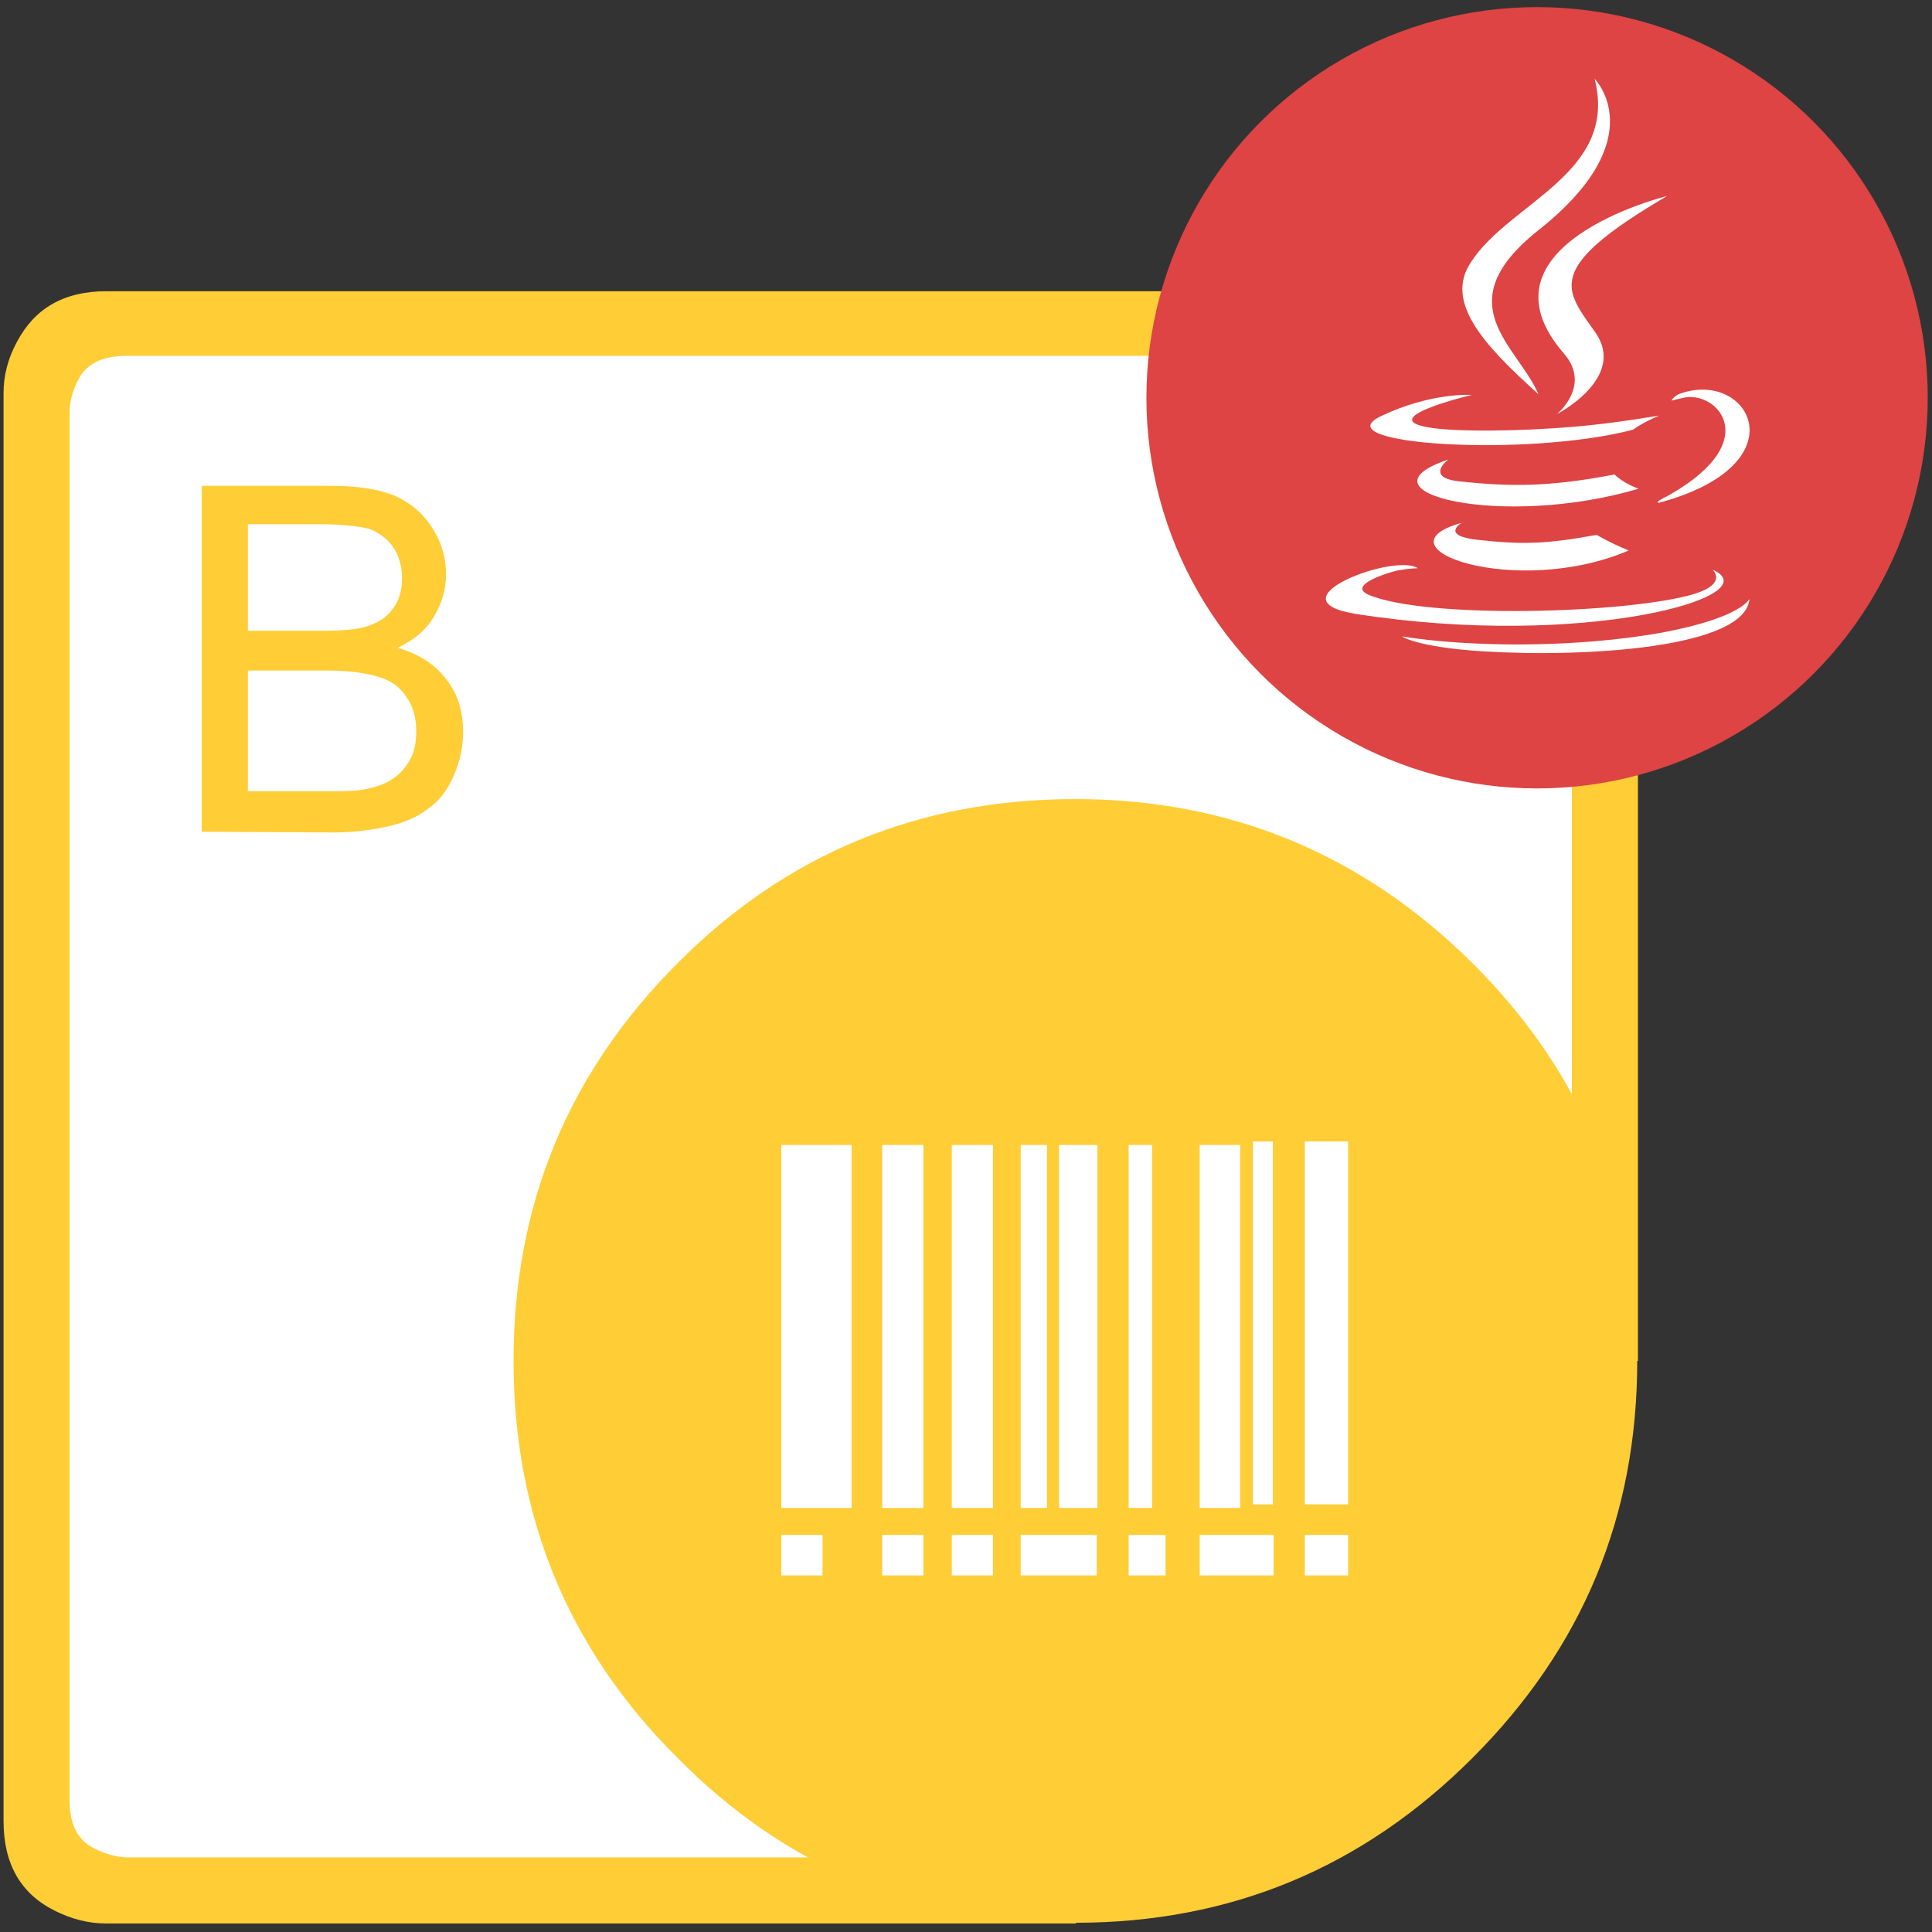
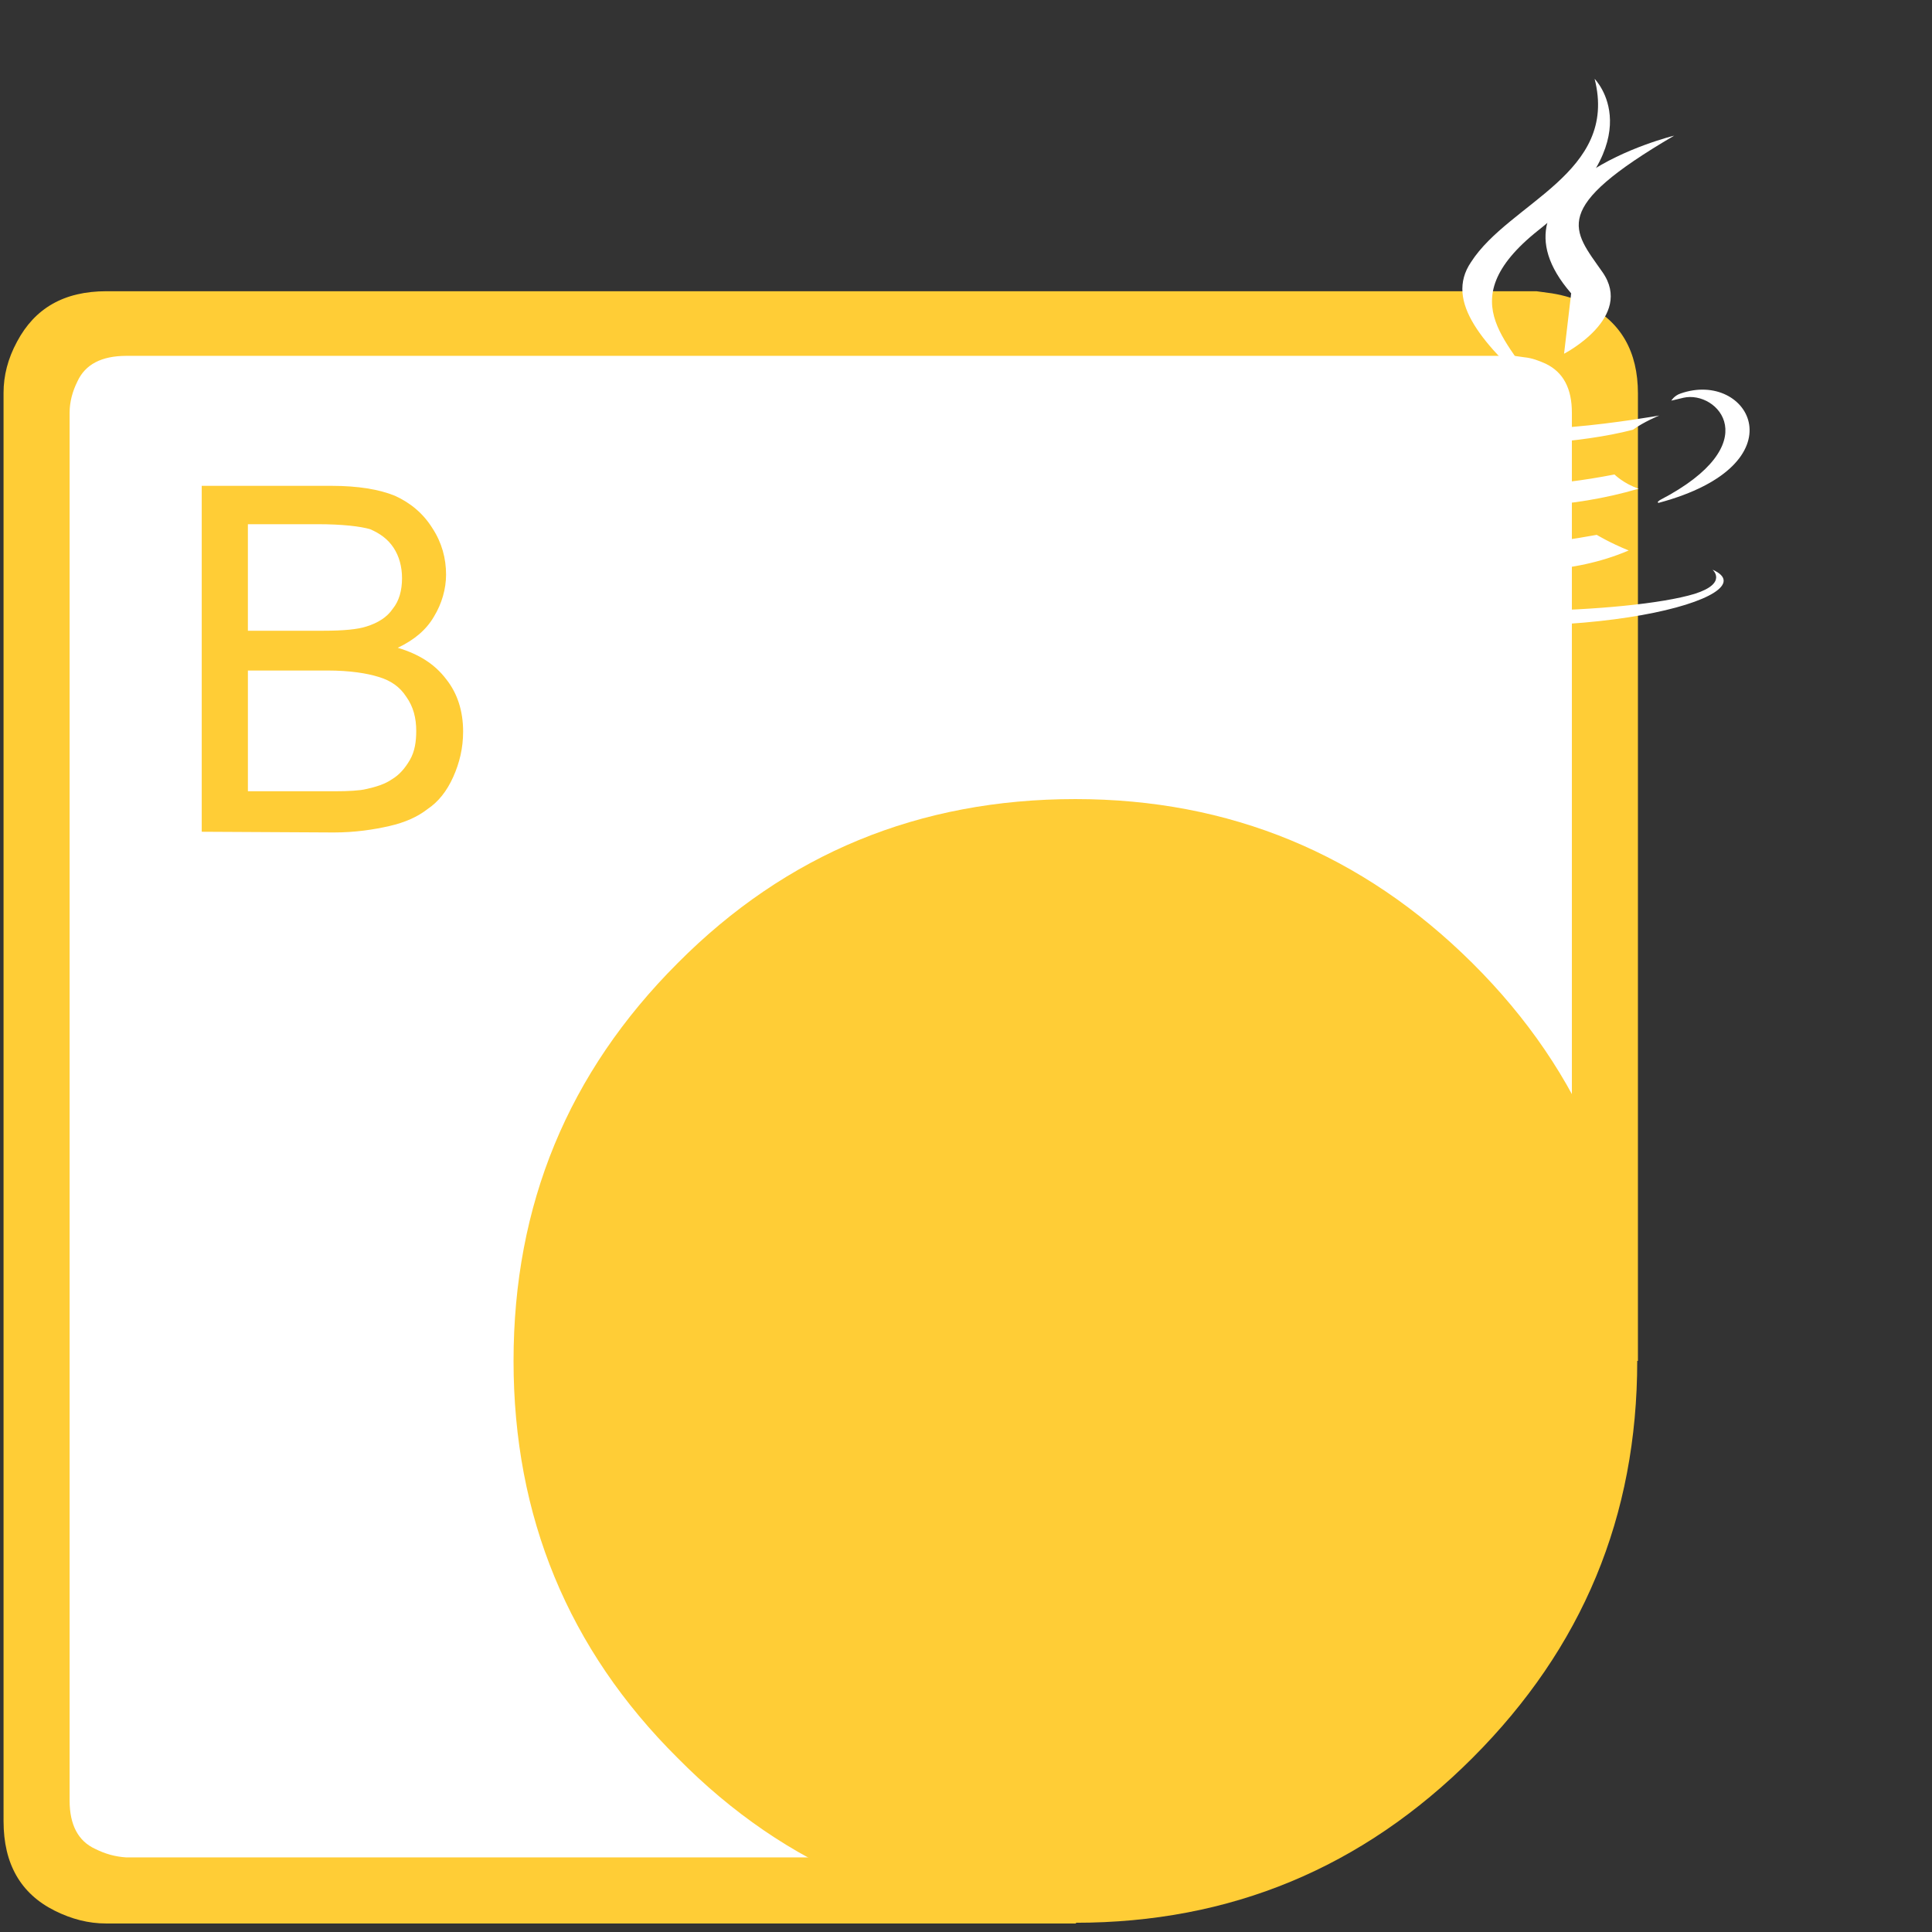
<svg xmlns="http://www.w3.org/2000/svg" version="1.1" id="Aspose.BarCode_for_Python_via_Java" x="0" y="0" viewBox="0 0 272 272" style="enable-background:new 0 0 272 272" xml:space="preserve">
  <rect x="0" y="0" width="272" height="272" fill="#333333" stroke="none" />
  <style>.st0{fill:#fff}.st1{fill-rule:evenodd;clip-rule:evenodd;fill:#ffcd36}</style>
  <g id="Python_via_Java">
    <g id="Python">
      <path class="st0" d="M208.5 239.1c-26.6 31.5-111.2 26-111.2 26H6.2V48.2h219.5v106.2s1.1 63.1-17.2 84.7z" />
      <path class="st1" d="M72.3 191.6c0-22 7.7-40.6 23.1-56 15.3-15.4 34-23.1 56-23.1 21.7 0 40.4 7.7 55.9 23.1s23.2 34.1 23.2 56-7.7 40.4-23.2 55.9-34.1 23.2-55.9 23.2c-22.1 0-40.7-7.7-56-23.2-15.4-15.3-23.1-34-23.1-55.9" />
      <path class="st1" d="M230.6 191.6h-9.3V58.1c0-3.4-1.2-5.7-3.7-6.9-.9-.4-1.9-.8-3-.9l-1.4-.2H17.8c-3.5 0-5.8 1.2-6.9 3.6-.7 1.4-1.1 2.9-1.1 4.4v195.4c0 3.4 1.2 5.7 3.6 6.8 1.4.7 2.8 1.1 4.4 1.2h129.6l4.1 9.3H14.9c-2.4 0-4.8-.6-7.2-1.8-4.8-2.4-7.2-6.6-7.2-12.6V55.3c0-2.4.6-4.8 1.9-7.2C4.9 43.4 9 41 15 41h201.3l2.2.3c1.8.3 3.5.8 4.9 1.6 4.8 2.4 7.2 6.6 7.2 12.5v136.2z" />
      <path d="M28.4 117.1V68.4h18.3c3.7 0 6.7.5 8.9 1.4 2.2 1 4 2.5 5.3 4.6 1.3 2 1.9 4.2 1.9 6.5 0 2-.6 4.1-1.7 5.9-1.1 1.9-2.8 3.3-5.1 4.4 3 .9 5.2 2.3 6.8 4.4 1.6 2 2.4 4.5 2.4 7.4 0 2.3-.5 4.4-1.4 6.4s-2.1 3.5-3.6 4.5c-1.4 1.1-3.2 1.9-5.4 2.4s-4.8.9-7.8.9l-18.6-.1zm6.5-28.3h10.6c2.9 0 4.9-.2 6.1-.6 1.6-.5 2.9-1.3 3.7-2.5.9-1.1 1.3-2.6 1.3-4.3 0-1.6-.4-3.1-1.2-4.3-.8-1.2-1.9-2-3.3-2.6-1.4-.4-3.9-.7-7.4-.7h-9.8v15zm0 22.6h12.2c2 0 3.6-.1 4.4-.3 1.4-.3 2.7-.7 3.7-1.4 1-.6 1.8-1.5 2.5-2.7s.9-2.6.9-4.1c0-1.8-.4-3.4-1.4-4.8-.9-1.4-2.2-2.3-3.9-2.8-1.6-.5-4-.9-7.2-.9H34.9v17z" style="fill:#ffcd36" />
      <g id="Bars_4_">
-         <path class="st0" d="M110 161.2h9.9v51.1H110zM124.2 161.2h5.8v51.1h-5.8zM134 161.2h5.8v51.1H134zM143.7 161.2h3.7v51.1h-3.7zM149.1 161.2h5.4v51.1h-5.4zM158.9 161.2h3.3v51.1h-3.3zM168.9 161.2h5.7v51.1h-5.7zM176.4 160.7h2.8v51.1h-2.8zM183.7 160.7h6.1v51.1h-6.1zM183.7 216.1h6.1v5.7h-6.1zM168.9 216.1h10.4v5.7h-10.4zM158.9 216.1h5.2v5.7h-5.2zM134 216.1h5.8v5.7H134zM110 216.1h5.8v5.7H110zM124.2 216.1h5.8v5.7h-5.8zM143.7 216.1h10.7v5.7h-10.7z" />
-       </g>
+         </g>
    </g>
-     <circle cx="216.4" cy="56" r="55" style="fill:#dd4443" />
-     <path class="st0" d="M205.8 73.6s-3.1 1.8 2.2 2.4c6.4.7 9.7.6 16.8-.7 0 0 1.8 1.1 4.5 2.2-15.9 6.8-36.1-.4-23.5-3.9m-1.9-8.9s-3.5 2.6 1.8 3.1c6.8.7 12.3.8 21.6-1 0 0 1.3 1.3 3.4 2-19.2 5.7-40.5.5-26.8-4.1m16.3-14.9c3.9 4.5-1 8.5-1 8.5s9.9-5.1 5.4-11.5c-4.2-6-7.5-8.9 10.1-19.2-.1 0-27.8 6.9-14.5 22.2" />
+     <path class="st0" d="M205.8 73.6s-3.1 1.8 2.2 2.4c6.4.7 9.7.6 16.8-.7 0 0 1.8 1.1 4.5 2.2-15.9 6.8-36.1-.4-23.5-3.9m-1.9-8.9s-3.5 2.6 1.8 3.1c6.8.7 12.3.8 21.6-1 0 0 1.3 1.3 3.4 2-19.2 5.7-40.5.5-26.8-4.1m16.3-14.9s9.9-5.1 5.4-11.5c-4.2-6-7.5-8.9 10.1-19.2-.1 0-27.8 6.9-14.5 22.2" />
    <path class="st0" d="M241.1 80.2s2.2 1.9-2.5 3.4c-9.2 2.8-38 3.6-46 .1-2.8-1.3 2.5-3 4.2-3.4 1.8-.3 2.8-.3 2.8-.3-3.2-2.2-20.7 4.4-8.9 6.4 32.2 5.1 58.8-2.5 50.4-6.2m-33.9-24.6s-14.7 3.5-5.2 4.7c4 .5 12 .4 19.4-.2 6-.5 12.2-1.6 12.2-1.6s-2.2.9-3.7 2c-14.9 3.9-43.8 2.1-35.5-1.9 7.1-3.4 12.8-3 12.8-3m26.5 14.8c15.2-7.9 8.1-15.5 3.3-14.4-1.2.3-1.7.4-1.7.4s.4-.7 1.3-1c9.7-3.4 17.1 10-3.1 15.4-.3-.1.1-.3.2-.4m-9.2-59.3s8.4 8.4-7.9 21.3c-13.1 10.4-3 16.2 0 23.1-7.7-6.9-13.3-13-9.5-18.6 5.4-8.4 20.8-12.5 17.4-25.8" />
-     <path class="st0" d="M208.8 91.7c14.6.9 37-.5 37.5-7.4 0 0-1 2.6-12 4.7-12.4 2.3-27.7 2.1-36.9.6-.2-.1 1.8 1.5 11.4 2.1" />
  </g>
</svg>